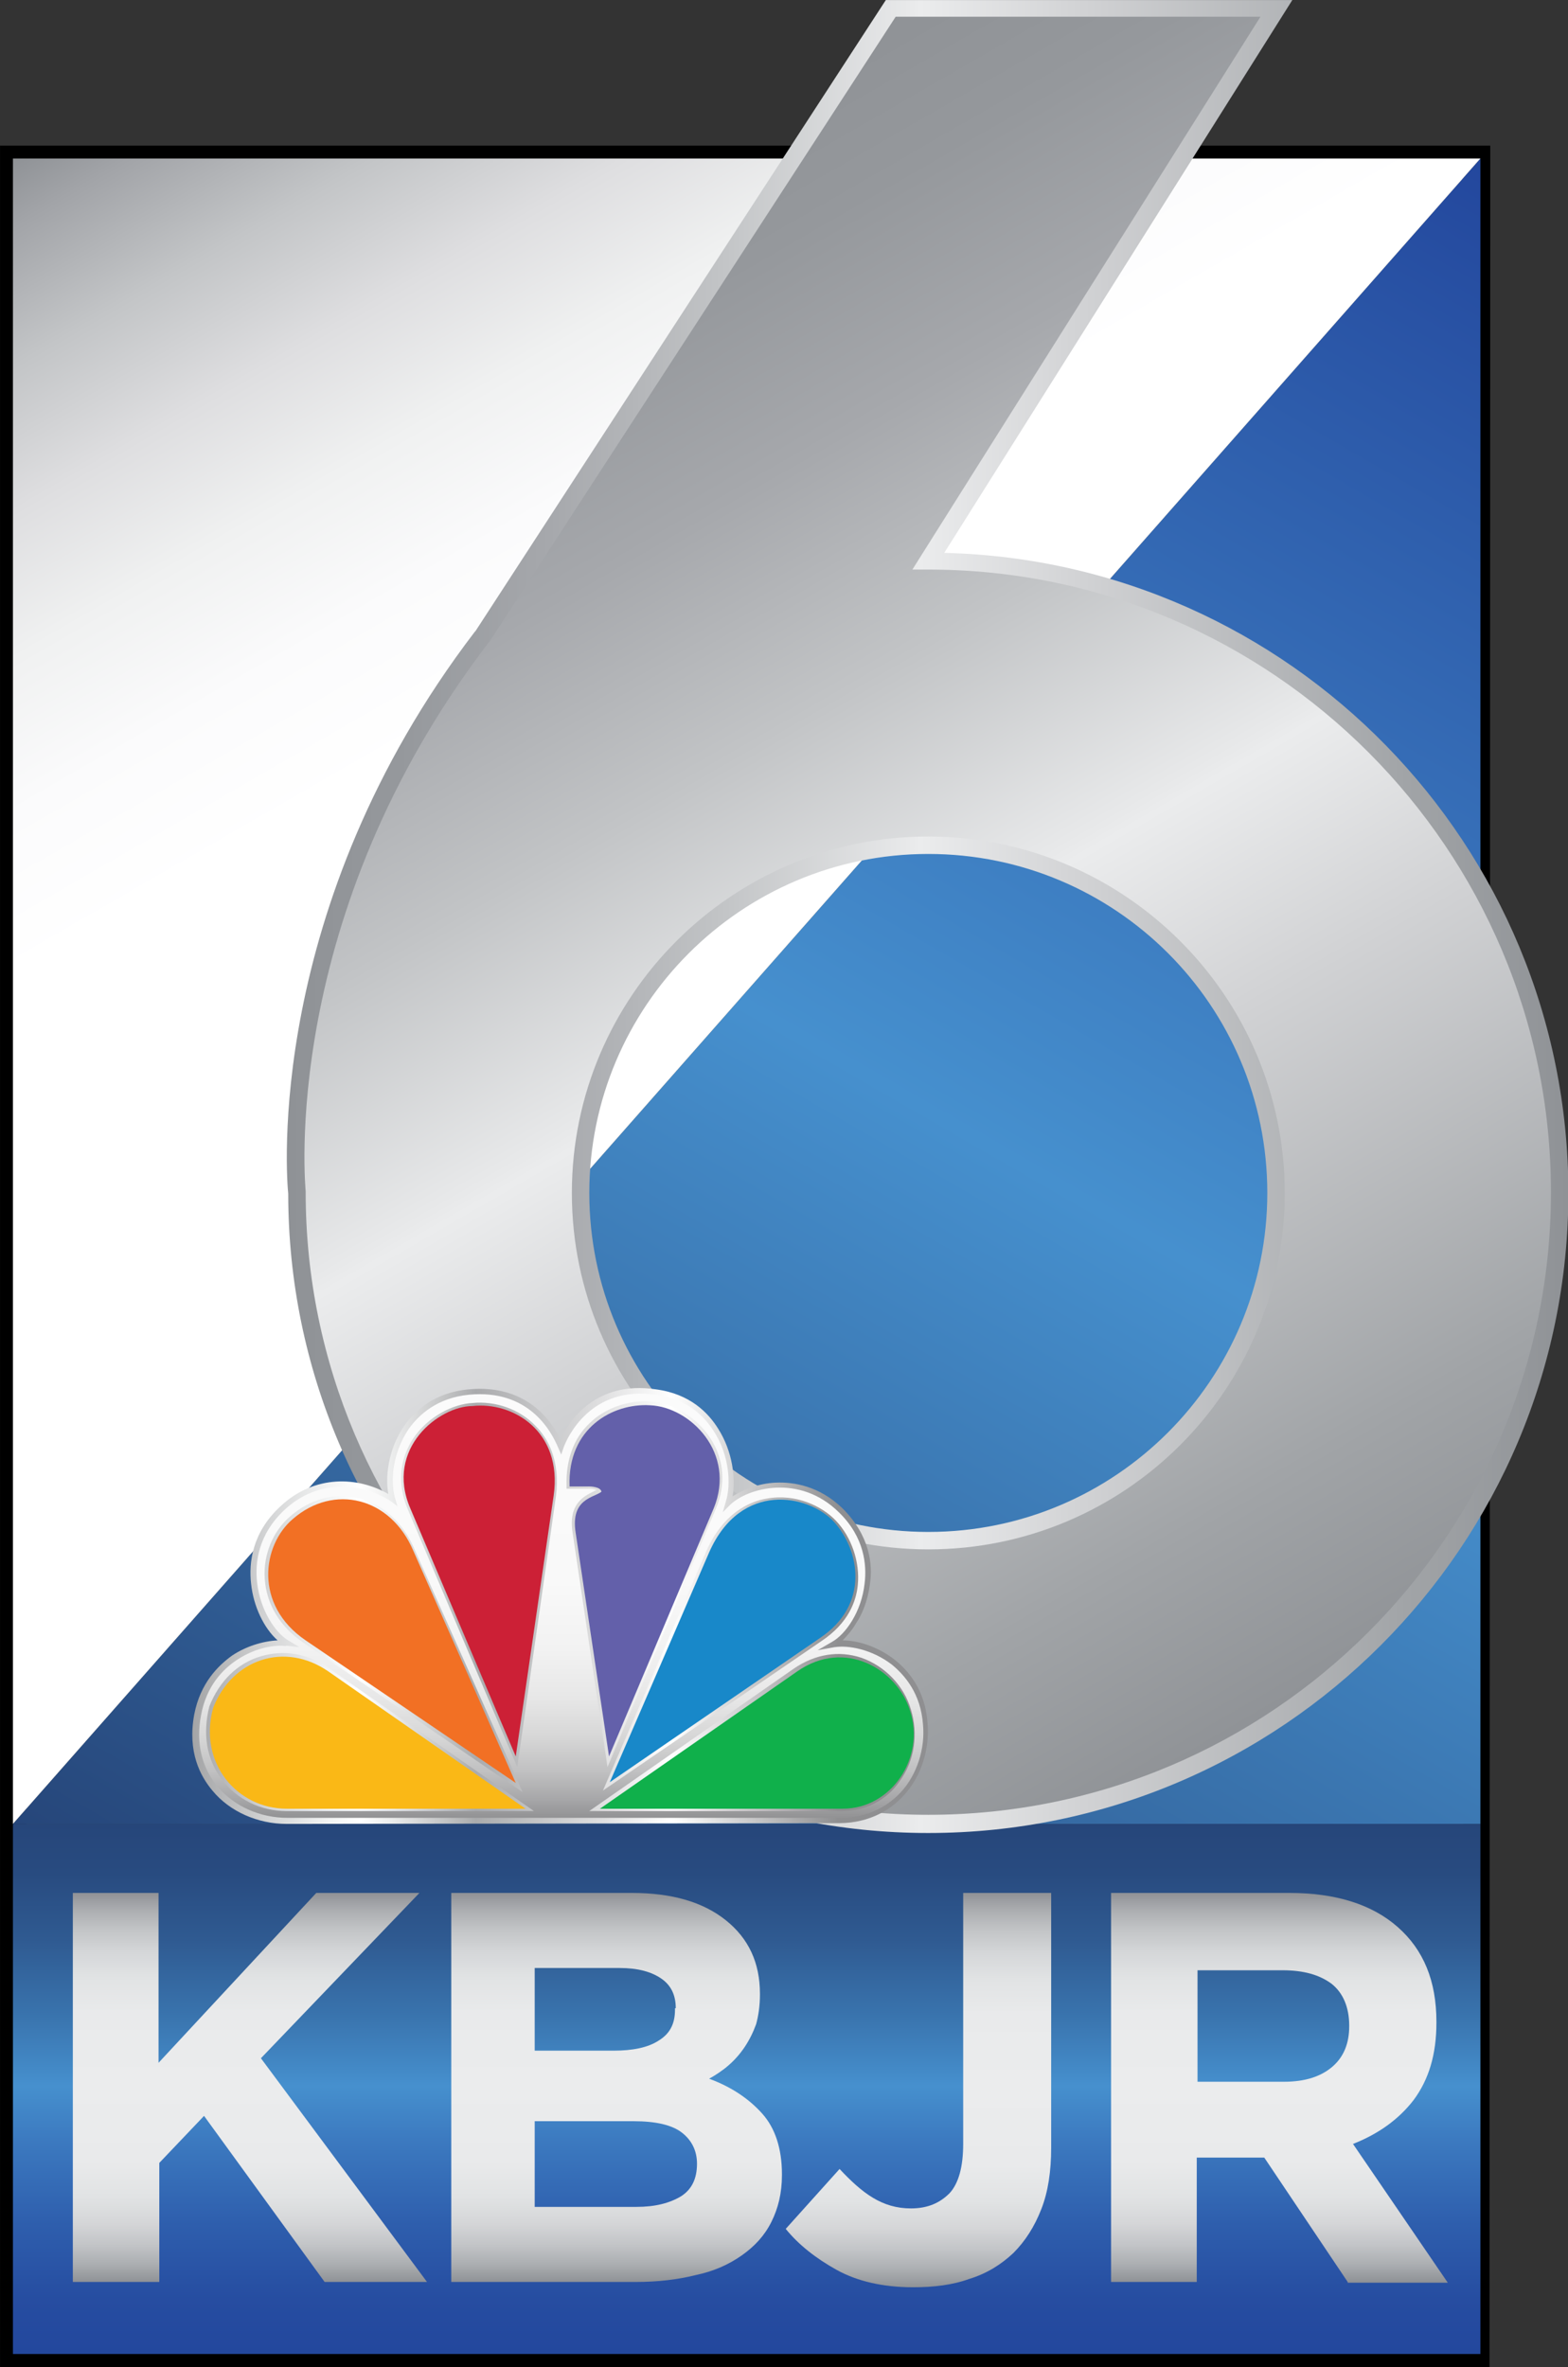
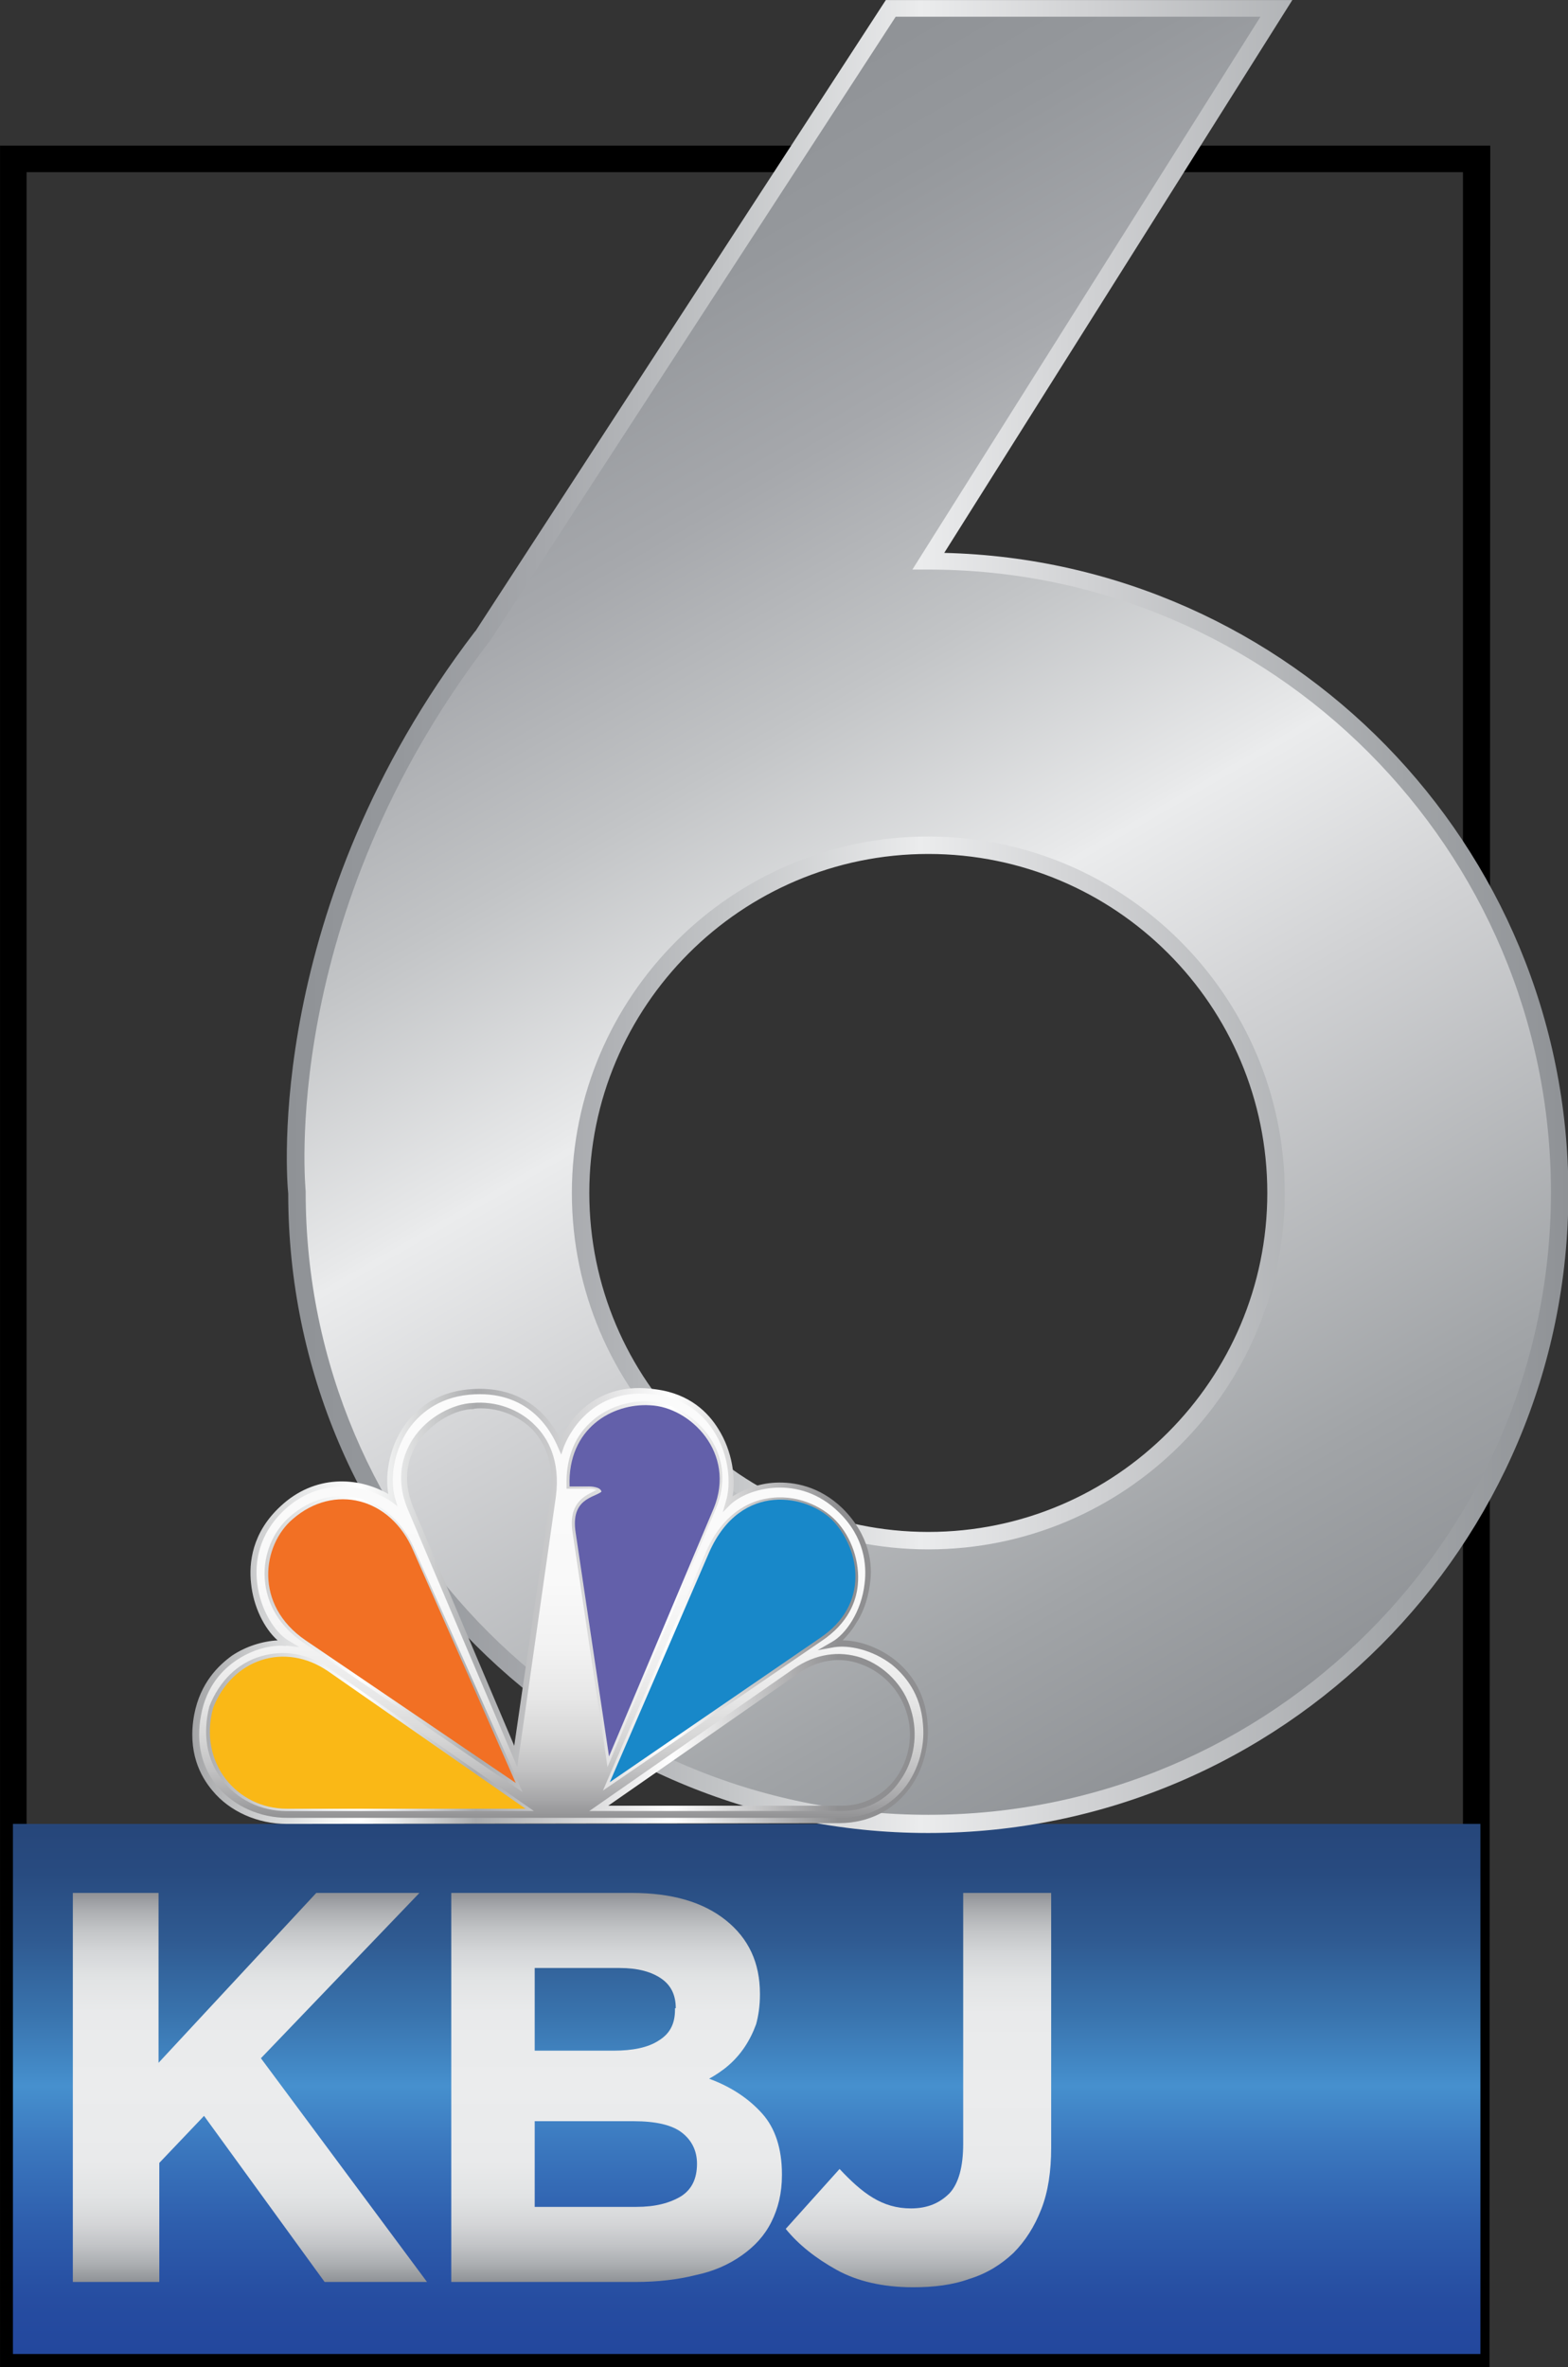
<svg xmlns="http://www.w3.org/2000/svg" xmlns:ns1="http://sodipodi.sourceforge.net/DTD/sodipodi-0.dtd" xmlns:ns2="http://www.inkscape.org/namespaces/inkscape" version="1.1" id="Layer_1" x="0px" y="0px" viewBox="0 0 231.772 349.9" xml:space="preserve" ns1:docname="kbjr1.svg" ns2:version="1.1 (c68e22c387, 2021-05-23)" width="231.772" height="349.9">
  <rect x="0" y="0" width="231.772" height="349.9" fill="#333333" stroke="none" />
  <defs id="defs342">
	
	
	
</defs>
  <ns1:namedview id="namedview340" pagecolor="#ffffff" bordercolor="#666666" borderopacity="1.0" ns2:pageshadow="2" ns2:pageopacity="0.0" ns2:pagecheckerboard="0" showgrid="false" ns2:zoom="0.38669902" ns2:cx="513.31912" ns2:cy="174.55436" ns2:window-width="1366" ns2:window-height="697" ns2:window-x="1272" ns2:window-y="115" ns2:window-maximized="1" ns2:current-layer="Layer_1" />
  <style type="text/css" id="style2">
	.st0{fill:#FFFFFF;}
	.st1{fill:url(#SVGID_1_);}
	.st2{fill:url(#SVGID_2_);}
	.st3{fill:url(#SVGID_3_);}
	.st4{fill:url(#SVGID_4_);}
	.st5{fill:url(#SVGID_5_);}
	.st6{fill:url(#SVGID_6_);}
	.st7{fill:url(#SVGID_7_);}
	.st8{fill:url(#SVGID_8_);}
	.st9{fill:url(#SVGID_9_);}
	.st10{fill:url(#SVGID_10_);}
	.st11{fill:url(#SVGID_11_);}
	.st12{fill:#10B04B;}
	.st13{fill:#1888C9;}
	.st14{fill:#6360AA;}
	.st15{fill:#CC2036;}
	.st16{fill:#F27024;}
	.st17{fill:#FAB816;}
</style>
  <g id="g335" transform="matrix(1.121,0,0,1.121,-25.441,-18.38)">
    <path d="M 219.1,328.6 H 22.7 V 35.6 H 219.2 Z M 26.2,325.1 H 215.6 V 39.1 H 26.2 Z" id="path66" />
    <linearGradient id="SVGID_1_" gradientUnits="userSpaceOnUse" x1="96.963" y1="51.206" x2="240.427" y2="299.694" gradientTransform="matrix(1,0,0,-1,0,350)">
      <stop offset="0" style="stop-color:#26467A" id="stop68" />
      <stop offset="0.494" style="stop-color:#4690CE" id="stop70" />
      <stop offset="0.92" style="stop-color:#2953A5" id="stop72" />
      <stop offset="1" style="stop-color:#23479D" id="stop74" />
    </linearGradient>
-     <polygon class="st1" points="24.4,256.9 217.9,256.9 217.9,37.3 " id="polygon77" style="fill:url(#SVGID_1_)" />
    <linearGradient id="SVGID_2_" gradientUnits="userSpaceOnUse" x1="121.15" y1="93.1" x2="121.15" y2="23.2" gradientTransform="matrix(1,0,0,-1,0,350)">
      <stop offset="0" style="stop-color:#26467A" id="stop79" />
      <stop offset="9.304175e-02" style="stop-color:#284B80" id="stop81" />
      <stop offset="0.217" style="stop-color:#2F5A91" id="stop83" />
      <stop offset="0.359" style="stop-color:#3973AD" id="stop85" />
      <stop offset="0.494" style="stop-color:#4690CE" id="stop87" />
      <stop offset="0.595" style="stop-color:#3C7AC0" id="stop89" />
      <stop offset="0.756" style="stop-color:#2E5EAD" id="stop91" />
      <stop offset="0.896" style="stop-color:#264DA1" id="stop93" />
      <stop offset="1" style="stop-color:#23479D" id="stop95" />
    </linearGradient>
    <rect x="24.4" y="256.9" class="st2" width="193.5" height="69.9" id="rect98" style="fill:url(#SVGID_2_)" />
    <linearGradient id="SVGID_3_" gradientUnits="userSpaceOnUse" x1="49.418" y1="327.144" x2="144.507" y2="162.444" gradientTransform="matrix(1,0,0,-1,0,350)">
      <stop offset="0" style="stop-color:#8F9296" id="stop100" />
      <stop offset="4.050539e-02" style="stop-color:#A2A4A8" id="stop102" />
      <stop offset="0.125" style="stop-color:#C3C5C7" id="stop104" />
      <stop offset="0.212" style="stop-color:#DEDEE0" id="stop106" />
      <stop offset="0.301" style="stop-color:#F0F1F1" id="stop108" />
      <stop offset="0.394" style="stop-color:#FBFBFC" id="stop110" />
      <stop offset="0.493" style="stop-color:#FFFFFF" id="stop112" />
    </linearGradient>
-     <polygon class="st3" points="24.4,37.3 24.4,256.9 217.9,37.3 " id="polygon115" style="fill:url(#SVGID_3_)" />
    <g id="g233">
      <linearGradient id="SVGID_4_" gradientUnits="userSpaceOnUse" x1="55.65" y1="84" x2="55.65" y2="32.7" gradientTransform="matrix(1,0,0,-1,0,350)">
        <stop offset="0" style="stop-color:#8F9296" id="stop117" />
        <stop offset="4.340150e-02" style="stop-color:#ABADB0" id="stop119" />
        <stop offset="9.330442e-02" style="stop-color:#C2C4C6" id="stop121" />
        <stop offset="0.15" style="stop-color:#D4D6D8" id="stop123" />
        <stop offset="0.218" style="stop-color:#E1E3E4" id="stop125" />
        <stop offset="0.306" style="stop-color:#E9EAEB" id="stop127" />
        <stop offset="0.494" style="stop-color:#EBECED" id="stop129" />
        <stop offset="0.69" style="stop-color:#E9EAEB" id="stop131" />
        <stop offset="0.78" style="stop-color:#E1E3E4" id="stop133" />
        <stop offset="0.848" style="stop-color:#D5D6D8" id="stop135" />
        <stop offset="0.905" style="stop-color:#C2C4C7" id="stop137" />
        <stop offset="0.955" style="stop-color:#ABAEB1" id="stop139" />
        <stop offset="1" style="stop-color:#8F9296" id="stop141" />
      </linearGradient>
      <path class="st4" d="m 65.5,317.3 -15.9,-21.9 -5.9,6.2 v 15.7 H 32.3 V 266 h 11.3 v 22.4 L 64.4,266 H 78 L 57.1,287.8 79,317.3 Z" id="path144" style="fill:url(#SVGID_4_)" />
      <linearGradient id="SVGID_5_" gradientUnits="userSpaceOnUse" x1="104" y1="84" x2="104" y2="32.7" gradientTransform="matrix(1,0,0,-1,0,350)">
        <stop offset="0" style="stop-color:#8F9296" id="stop146" />
        <stop offset="4.340150e-02" style="stop-color:#ABADB0" id="stop148" />
        <stop offset="9.330442e-02" style="stop-color:#C2C4C6" id="stop150" />
        <stop offset="0.15" style="stop-color:#D4D6D8" id="stop152" />
        <stop offset="0.218" style="stop-color:#E1E3E4" id="stop154" />
        <stop offset="0.306" style="stop-color:#E9EAEB" id="stop156" />
        <stop offset="0.494" style="stop-color:#EBECED" id="stop158" />
        <stop offset="0.69" style="stop-color:#E9EAEB" id="stop160" />
        <stop offset="0.78" style="stop-color:#E1E3E4" id="stop162" />
        <stop offset="0.848" style="stop-color:#D5D6D8" id="stop164" />
        <stop offset="0.905" style="stop-color:#C2C4C7" id="stop166" />
        <stop offset="0.955" style="stop-color:#ABAEB1" id="stop168" />
        <stop offset="1" style="stop-color:#8F9296" id="stop170" />
      </linearGradient>
      <path class="st5" d="m 124.4,309.4 c -0.9,1.8 -2.2,3.2 -3.9,4.4 -1.7,1.2 -3.7,2.1 -6.1,2.6 -2.4,0.6 -5,0.9 -7.9,0.9 H 82.2 V 266 H 106 c 5.3,0 9.4,1.2 12.4,3.6 3,2.4 4.5,5.6 4.5,9.7 v 0.1 c 0,1.5 -0.2,2.8 -0.5,3.9 -0.4,1.1 -0.9,2.1 -1.5,3 -0.6,0.9 -1.3,1.7 -2.1,2.4 -0.8,0.7 -1.7,1.3 -2.6,1.8 3,1.1 5.3,2.7 7,4.6 1.7,1.9 2.6,4.6 2.6,8 v 0.1 c 0,2.4 -0.5,4.4 -1.4,6.2 z m -12.6,-28.2 c 0,-1.7 -0.6,-3 -1.9,-3.9 -1.3,-0.9 -3.1,-1.4 -5.5,-1.4 H 93.2 v 10.9 h 10.4 c 2.5,0 4.5,-0.4 5.9,-1.3 1.5,-0.9 2.2,-2.2 2.2,-4.1 v -0.2 z m 2.8,20.5 c 0,-1.7 -0.7,-3.1 -2,-4.1 -1.3,-1 -3.4,-1.5 -6.4,-1.5 h -13 v 11.3 h 13.4 c 2.5,0 4.4,-0.5 5.9,-1.4 1.4,-0.9 2.1,-2.3 2.1,-4.3 z" id="path173" style="fill:url(#SVGID_5_)" />
      <linearGradient id="SVGID_6_" gradientUnits="userSpaceOnUse" x1="143.8" y1="84" x2="143.8" y2="31.925" gradientTransform="matrix(1,0,0,-1,0,350)">
        <stop offset="0" style="stop-color:#8F9296" id="stop175" />
        <stop offset="4.340150e-02" style="stop-color:#ABADB0" id="stop177" />
        <stop offset="9.330442e-02" style="stop-color:#C2C4C6" id="stop179" />
        <stop offset="0.15" style="stop-color:#D4D6D8" id="stop181" />
        <stop offset="0.218" style="stop-color:#E1E3E4" id="stop183" />
        <stop offset="0.306" style="stop-color:#E9EAEB" id="stop185" />
        <stop offset="0.494" style="stop-color:#EBECED" id="stop187" />
        <stop offset="0.69" style="stop-color:#E9EAEB" id="stop189" />
        <stop offset="0.78" style="stop-color:#E1E3E4" id="stop191" />
        <stop offset="0.848" style="stop-color:#D5D6D8" id="stop193" />
        <stop offset="0.905" style="stop-color:#C2C4C7" id="stop195" />
        <stop offset="0.955" style="stop-color:#ABAEB1" id="stop197" />
        <stop offset="1" style="stop-color:#8F9296" id="stop199" />
      </linearGradient>
      <path class="st6" d="m 160,307.7 c -0.9,2.3 -2.1,4.2 -3.7,5.8 -1.6,1.5 -3.5,2.7 -5.8,3.4 -2.2,0.8 -4.7,1.1 -7.4,1.1 -4,0 -7.4,-0.8 -10.1,-2.3 -2.7,-1.5 -5,-3.3 -6.7,-5.4 l 7.1,-7.9 c 1.5,1.6 2.9,2.9 4.4,3.8 1.5,0.9 3.1,1.4 5,1.4 2.2,0 3.8,-0.7 5.1,-2 1.2,-1.3 1.8,-3.5 1.8,-6.5 V 266 h 11.6 v 33.6 c 0,3.1 -0.4,5.8 -1.3,8.1 z" id="path202" style="fill:url(#SVGID_6_)" />
      <linearGradient id="SVGID_7_" gradientUnits="userSpaceOnUse" x1="191.4" y1="84" x2="191.4" y2="32.658" gradientTransform="matrix(1,0,0,-1,0,350)">
        <stop offset="0" style="stop-color:#8F9296" id="stop204" />
        <stop offset="4.340150e-02" style="stop-color:#ABADB0" id="stop206" />
        <stop offset="9.330442e-02" style="stop-color:#C2C4C6" id="stop208" />
        <stop offset="0.15" style="stop-color:#D4D6D8" id="stop210" />
        <stop offset="0.218" style="stop-color:#E1E3E4" id="stop212" />
        <stop offset="0.306" style="stop-color:#E9EAEB" id="stop214" />
        <stop offset="0.494" style="stop-color:#EBECED" id="stop216" />
        <stop offset="0.69" style="stop-color:#E9EAEB" id="stop218" />
        <stop offset="0.78" style="stop-color:#E1E3E4" id="stop220" />
        <stop offset="0.848" style="stop-color:#D5D6D8" id="stop222" />
        <stop offset="0.905" style="stop-color:#C2C4C7" id="stop224" />
        <stop offset="0.955" style="stop-color:#ABAEB1" id="stop226" />
        <stop offset="1" style="stop-color:#8F9296" id="stop228" />
      </linearGradient>
-       <path class="st7" d="m 200.4,317.3 -11,-16.4 h -8.9 v 16.4 H 169.2 V 266 h 23.5 c 6.1,0 10.9,1.5 14.3,4.5 3.4,3 5.1,7.1 5.1,12.5 v 0.1 c 0,4.2 -1,7.5 -3,10.2 -2,2.6 -4.7,4.5 -8,5.8 l 12.5,18.3 h -13.2 z m 0.2,-33.8 c 0,-2.4 -0.8,-4.3 -2.3,-5.5 -1.6,-1.2 -3.7,-1.8 -6.5,-1.8 h -11.2 v 14.7 H 192 c 2.8,0 4.9,-0.7 6.4,-2 1.5,-1.3 2.2,-3.1 2.2,-5.3 z" id="path231" style="fill:url(#SVGID_7_)" />
    </g>
    <g id="g277">
      <linearGradient id="SVGID_8_" gradientUnits="userSpaceOnUse" x1="91.257" y1="304.143" x2="201.684" y2="112.879" gradientTransform="matrix(1,0,0,-1,0,350)">
        <stop offset="0" style="stop-color:#8F9296" id="stop235" />
        <stop offset="8.785356e-02" style="stop-color:#95989C" id="stop237" />
        <stop offset="0.205" style="stop-color:#A6A8AC" id="stop239" />
        <stop offset="0.339" style="stop-color:#C2C4C6" id="stop241" />
        <stop offset="0.485" style="stop-color:#E8E9EA" id="stop243" />
        <stop offset="0.494" style="stop-color:#EBECED" id="stop245" />
        <stop offset="0.622" style="stop-color:#D1D2D4" id="stop247" />
        <stop offset="0.874" style="stop-color:#A1A4A7" id="stop249" />
        <stop offset="1" style="stop-color:#8F9296" id="stop251" />
      </linearGradient>
      <path class="st8" d="M 145.1,90.5 191,17.6 h -50.8 l -53.8,82.6 v 0 c -28.7,37.3 -24.5,73.5 -24.5,73.5 0,46 37.3,83.2 83.2,83.2 46,0 83.2,-37.3 83.2,-83.2 0,-46 -37.2,-83.2 -83.2,-83.2 z m 0,129.1 c -25.3,0 -45.9,-20.5 -45.9,-45.9 0,-25.3 20.5,-45.9 45.9,-45.9 25.3,0 45.9,20.5 45.9,45.9 0,25.3 -20.5,45.9 -45.9,45.9 z" id="path254" style="fill:url(#SVGID_8_)" />
      <linearGradient id="SVGID_9_" gradientUnits="userSpaceOnUse" x1="60.513" y1="212.75" x2="229.5" y2="212.75" gradientTransform="matrix(1,0,0,-1,0,350)">
        <stop offset="0" style="stop-color:#8F9296" id="stop256" />
        <stop offset="8.785356e-02" style="stop-color:#95989C" id="stop258" />
        <stop offset="0.205" style="stop-color:#A6A8AC" id="stop260" />
        <stop offset="0.339" style="stop-color:#C2C4C6" id="stop262" />
        <stop offset="0.485" style="stop-color:#E8E9EA" id="stop264" />
        <stop offset="0.494" style="stop-color:#EBECED" id="stop266" />
        <stop offset="0.622" style="stop-color:#D1D2D4" id="stop268" />
        <stop offset="0.874" style="stop-color:#A1A4A7" id="stop270" />
        <stop offset="1" style="stop-color:#8F9296" id="stop272" />
      </linearGradient>
      <path class="st9" d="m 145.1,258.1 c -46.5,0 -84.4,-37.8 -84.4,-84.3 -0.2,-1.9 -3.2,-37.7 24.6,-74.1 l 0.1,-0.1 54.1,-83.2 h 53.6 l -45.9,72.9 c 45.6,1.1 82.3,38.5 82.3,84.4 0,46.5 -37.8,84.4 -84.4,84.4 z M 87.7,100.3 v 0 l -0.4,0.6 C 59.3,137.3 63,173.2 63,173.5 v 0.1 c 0,45.2 36.8,82.1 82.1,82.1 45.2,0 82.1,-36.8 82.1,-82.1 0,-45.2 -36.8,-82.1 -82.1,-82.1 H 143 l 45.9,-72.9 h -48.1 z m 57.4,120.4 c -25.9,0 -47,-21.1 -47,-47 0,-25.9 21.1,-47 47,-47 25.9,0 47,21.1 47,47 0,25.9 -21,47 -47,47 z m 0,-91.7 c -24.7,0 -44.7,20.1 -44.7,44.7 0,24.7 20.1,44.7 44.7,44.7 24.7,0 44.7,-20.1 44.7,-44.7 0,-24.7 -20,-44.7 -44.7,-44.7 z" id="path275" style="fill:url(#SVGID_9_)" />
    </g>
    <g id="g333">
      <linearGradient id="SVGID_10_" gradientUnits="userSpaceOnUse" x1="96.751" y1="-526.261" x2="96.751" y2="-469.561" gradientTransform="translate(0,726)">
        <stop offset="0" style="stop-color:#FBFBFB" id="stop279" />
        <stop offset="0.443" style="stop-color:#F9F9F9" id="stop281" />
        <stop offset="0.602" style="stop-color:#F2F2F2" id="stop283" />
        <stop offset="0.716" style="stop-color:#E7E7E7" id="stop285" />
        <stop offset="0.808" style="stop-color:#D6D6D6" id="stop287" />
        <stop offset="0.887" style="stop-color:#C0C0C1" id="stop289" />
        <stop offset="0.955" style="stop-color:#A5A5A7" id="stop291" />
        <stop offset="1" style="stop-color:#8F8F91" id="stop293" />
      </linearGradient>
      <path class="st10" d="m 144.9,243.7 c -0.6,-8.1 -8.1,-11.2 -12.2,-10.5 3.4,-1.9 8,-10.8 1,-17.7 -5.3,-5.3 -12.4,-3.3 -14.9,-1 1.4,-4.3 -0.8,-13.5 -9.6,-14.6 -8,-1.2 -11.5,4.6 -12.5,7.2 -1.5,-3.8 -5.2,-7.9 -12.1,-7.2 -8.7,0.8 -11.4,9.3 -10.1,14.2 -3.5,-2.3 -9.6,-3.5 -14.5,1.1 -6.9,6.4 -3.1,15.6 0.6,17.8 -4.1,-0.4 -10.5,2.3 -11.8,9.5 -1.6,8.8 5.2,14 11.8,14 h 72.9 c 7.6,0 11.9,-6.6 11.4,-12.8 z M 61.3,216.5 c 5.3,-4.7 12.8,-2.9 15.9,4.3 L 90.7,251.4 63,232.5 c -6.9,-4.7 -5.7,-12.6 -1.7,-16 z m -0.8,38.2 c -6.6,0 -11.7,-6 -9.7,-13.3 2.5,-6.4 9.4,-8.8 15.2,-4.8 l 26,18.1 z m 35.1,-41.2 -5,34.4 -13.9,-32.7 c -3.4,-7.9 3.8,-13.5 8.2,-13.5 5.3,-0.6 11.9,3.3 10.7,11.8 z m 37,3.5 c 3.5,3.7 4.7,10.9 -1.8,15.3 l -27.7,19 13.1,-30.3 c 4.1,-9.4 13,-7.5 16.4,-4 z m -30.7,-4.1 c -0.1,-0.7 -1.6,-0.7 -1.6,-0.7 h -2.6 c -0.3,-7.7 5.7,-11 10.6,-10.7 5.3,0.2 11.4,6.4 8.3,13.6 L 103,247.9 98.6,218.4 c -0.8,-4.6 2.3,-4.7 3.3,-5.5 z m 31.8,41.8 h -32 l 26,-18.1 c 6.3,-4.4 13.2,-0.3 14.9,5.2 2,6.2 -2.3,13 -8.9,12.9 z" id="path296" style="fill:url(#SVGID_10_)" />
      <linearGradient id="SVGID_11_" gradientUnits="userSpaceOnUse" x1="48.05" y1="-497.836" x2="145.183" y2="-497.836" gradientTransform="translate(0,726)">
        <stop offset="0" style="stop-color:#A3A4A6" id="stop298" />
        <stop offset="9.772342e-02" style="stop-color:#D1D2D3" id="stop300" />
        <stop offset="0.182" style="stop-color:#F2F3F3" id="stop302" />
        <stop offset="0.228" style="stop-color:#FFFFFF" id="stop304" />
        <stop offset="0.27" style="stop-color:#ECEDED" id="stop306" />
        <stop offset="0.355" style="stop-color:#BCBDBE" id="stop308" />
        <stop offset="0.385" style="stop-color:#AAABAD" id="stop310" />
        <stop offset="0.552" style="stop-color:#DEDEDF" id="stop312" />
        <stop offset="0.651" style="stop-color:#FFFFFF" id="stop314" />
        <stop offset="0.877" style="stop-color:#8F8F91" id="stop316" />
      </linearGradient>
      <path class="st11" d="m 60.5,256.9 c -3.8,0 -7.5,-1.6 -9.8,-4.4 -1.6,-1.9 -3.3,-5.1 -2.4,-10 0.8,-4.2 3.2,-6.5 5,-7.8 1.8,-1.2 4,-1.9 6,-2 -1.8,-1.6 -3.2,-4.5 -3.5,-7.5 -0.3,-2.7 0.1,-6.7 3.9,-10.2 4.5,-4.2 10.2,-3.9 14.2,-1.6 -0.5,-2.9 0.3,-6.4 2.1,-9 1.4,-2 4,-4.4 8.5,-4.8 7.4,-0.7 10.8,3.9 12.1,6.6 1.1,-2.4 4.6,-7.8 12.6,-6.6 4.5,0.6 6.9,3.1 8.2,5.2 1.9,3 2.3,6.5 1.9,8.9 1.3,-0.8 3.3,-1.7 5.7,-1.8 2.3,-0.1 5.7,0.4 8.8,3.4 3.6,3.6 4,7.4 3.6,10 -0.3,2.3 -1.1,4.1 -1.8,5.1 -0.5,0.9 -1.2,1.7 -1.8,2.3 2,0 4.6,0.8 6.8,2.5 1.8,1.4 4.1,4 4.4,8.4 0.3,3.4 -0.8,7 -3.1,9.5 -1.5,1.7 -4.3,3.7 -8.6,3.7 v 0 l -72.8,0.1 c 0.1,0 0.1,0 0,0 z m -0.7,-23.5 c -2,0 -4.1,0.7 -5.9,1.9 -1.8,1.2 -4,3.4 -4.7,7.3 -0.7,3.6 0.1,6.9 2.2,9.4 2.2,2.6 5.6,4.1 9.2,4.1 v 0 h 72.9 v 0 c 4.1,0 6.6,-1.9 8,-3.4 2.1,-2.3 3.2,-5.7 2.9,-8.9 v 0 c -0.3,-4.1 -2.4,-6.5 -4.1,-7.9 -2.6,-2 -5.7,-2.6 -7.6,-2.3 l -2.2,0.4 1.9,-1.1 c 1.8,-1 3.9,-4 4.3,-7.7 0.3,-2.4 0,-6.1 -3.4,-9.4 -5.2,-5.1 -12,-3.2 -14.3,-1 l -1,1 0.4,-1.4 c 0.7,-2.2 0.5,-6.1 -1.6,-9.3 -1.2,-1.9 -3.5,-4.3 -7.7,-4.8 -8.5,-1.2 -11.6,5.6 -12.1,7 l -0.3,0.9 -0.4,-0.9 c -1,-2.4 -4,-7.7 -11.7,-7 -4.3,0.4 -6.7,2.7 -8,4.5 -2.1,3.1 -2.5,6.8 -1.8,9.2 l 0.3,1 -0.8,-0.6 c -3.8,-2.5 -9.6,-3.1 -14.1,1.1 -3.5,3.3 -3.9,7 -3.6,9.6 0.4,3.6 2.4,6.6 4.1,7.6 l 1.5,0.9 -1.7,-0.2 c -0.2,0.1 -0.4,0 -0.7,0 z m 0.6,21.8 c -3.3,0 -6.4,-1.5 -8.4,-4.1 -2.1,-2.7 -2.6,-6.1 -1.7,-9.7 v 0 c 1.3,-3.3 3.7,-5.7 6.8,-6.6 3,-0.9 6.2,-0.4 9,1.6 l 27,18.8 H 60.4 c 0.1,0 0,0 0,0 z m -9.2,-13.5 c -0.9,3.3 -0.4,6.5 1.5,9 1.8,2.4 4.7,3.8 7.8,3.8 v 0 h 30.3 l -25,-17.4 c -2.6,-1.8 -5.6,-2.3 -8.4,-1.5 -2.8,0.8 -5.1,3.1 -6.2,6.1 z m 82.5,13.5 v 0 h -33.3 l 27,-18.8 c 2.8,-1.9 5.9,-2.4 8.9,-1.4 3.1,1.1 5.6,3.7 6.5,6.8 1,3.2 0.5,6.8 -1.5,9.5 -1.7,2.5 -4.5,3.9 -7.6,3.9 z m -30.8,-0.7 h 30.8 c 2.8,0 5.4,-1.3 7.1,-3.6 1.8,-2.5 2.4,-5.8 1.4,-8.8 -0.9,-2.9 -3.2,-5.3 -6.1,-6.3 -2.7,-1 -5.7,-0.5 -8.2,1.3 z M 91.6,252.7 62.7,233 c -3.1,-2.1 -4.9,-5.1 -5.1,-8.5 -0.2,-3.1 1.1,-6.2 3.3,-8.1 2.6,-2.3 5.8,-3.2 8.9,-2.5 3.3,0.7 6.1,3.3 7.6,6.9 z M 67.8,214.4 c -2.2,0 -4.5,0.9 -6.3,2.5 v 0 c -2,1.8 -3.2,4.6 -3.1,7.5 0.2,3.1 1.8,5.9 4.7,7.9 l 26.6,18.2 -13,-29.4 c -1.4,-3.4 -4,-5.7 -7.1,-6.4 -0.5,-0.2 -1.1,-0.3 -1.8,-0.3 z m 34.4,38.1 13.6,-31.5 c 2.2,-5 5.6,-6.6 8,-7 3.8,-0.7 7.3,1 9.1,2.9 v 0 c 2.1,2.2 3.2,5.5 2.9,8.5 -0.2,2.1 -1.2,5 -4.8,7.4 z m 23.3,-37.9 c -0.5,0 -1,0 -1.6,0.1 -2.2,0.4 -5.4,1.9 -7.4,6.6 l -12.5,29.1 26.6,-18.3 c 2.6,-1.8 4.1,-4.1 4.4,-6.9 0.3,-2.8 -0.7,-5.8 -2.7,-7.9 -1.4,-1.4 -4,-2.7 -6.8,-2.7 z M 90.9,249.4 76.5,215.5 c -1.8,-4.2 -0.6,-7.4 0.6,-9.3 2,-3.1 5.5,-4.7 7.9,-4.8 3,-0.3 6.2,0.8 8.3,3 1.6,1.6 3.3,4.5 2.7,9.3 v 0 z m -4.8,-47.3 c -0.3,0 -0.7,0 -1,0.1 v 0 c -2.2,0 -5.4,1.6 -7.3,4.4 -1.2,1.8 -2.2,4.7 -0.6,8.6 l 13.3,31.4 4.8,-33 c 0.6,-4.5 -1,-7.2 -2.4,-8.7 -1.8,-1.8 -4.3,-2.8 -6.8,-2.8 z m 16.7,47.3 -4.6,-30.9 c -0.6,-3.8 1.5,-4.8 2.7,-5.4 0.2,-0.1 0.3,-0.2 0.5,-0.2 -0.2,-0.1 -0.6,-0.2 -0.9,-0.2 v 0 h -3.1 v -0.4 c -0.1,-3.3 0.9,-6.2 3,-8.2 2,-2 5.1,-3.1 8,-2.9 3,0.1 6.2,2.1 8,4.9 1.8,2.8 2,6.1 0.7,9.2 z M 100.5,212 c 0.4,0 0.8,0.1 0.8,0.1 0.7,0.2 0.9,0.6 1,0.9 v 0.2 l -0.2,0.1 c -0.2,0.2 -0.6,0.3 -0.9,0.5 -1.3,0.6 -2.8,1.3 -2.3,4.5 l 4.2,28.2 13.2,-31.4 c 1.2,-2.9 1,-6 -0.6,-8.5 -1.6,-2.6 -4.6,-4.4 -7.4,-4.6 -2.8,-0.2 -5.5,0.8 -7.4,2.7 -1.8,1.8 -2.8,4.3 -2.8,7.3 h 2.2 c 0.1,0 0.2,0 0.2,0 z" id="path319" style="fill:url(#SVGID_11_)" />
-       <path class="st12" d="m 133.8,254.9 h -32 l 26,-18.1 c 6.3,-4.4 13.2,-0.3 14.9,5.2 2,6.1 -2.4,12.9 -8.9,12.9 z" id="path321" />
      <path class="st13" d="m 130.8,232.4 -27.7,19 13.1,-30.3 c 4.2,-9.5 13.1,-7.6 16.4,-4.1 3.5,3.8 4.8,11 -1.8,15.4 z" id="path323" />
      <path class="st14" d="M 116.8,215.3 103,248 98.6,218.5 c -0.7,-4.5 2.4,-4.6 3.4,-5.4 -0.1,-0.7 -1.6,-0.7 -1.6,-0.7 h -2.6 c -0.3,-7.7 5.7,-11 10.6,-10.7 5.3,0.2 11.4,6.3 8.4,13.6 z" id="path325" />
-       <path class="st15" d="m 95.7,213.6 -5,34.4 -13.9,-32.7 c -3.4,-7.9 3.8,-13.5 8.2,-13.5 5.3,-0.6 11.9,3.3 10.7,11.8 z" id="path327" />
      <path class="st16" d="M 77.2,220.9 90.7,251.5 63,232.7 c -6.9,-4.7 -5.7,-12.6 -1.7,-16 5.4,-4.7 12.9,-2.9 15.9,4.2 z" id="path329" />
      <path class="st17" d="m 50.8,241.6 c 2.5,-6.4 9.4,-8.8 15.2,-4.8 l 26,18.1 H 60.5 c -6.5,0 -11.7,-6 -9.7,-13.3 z" id="path331" />
    </g>
  </g>
</svg>